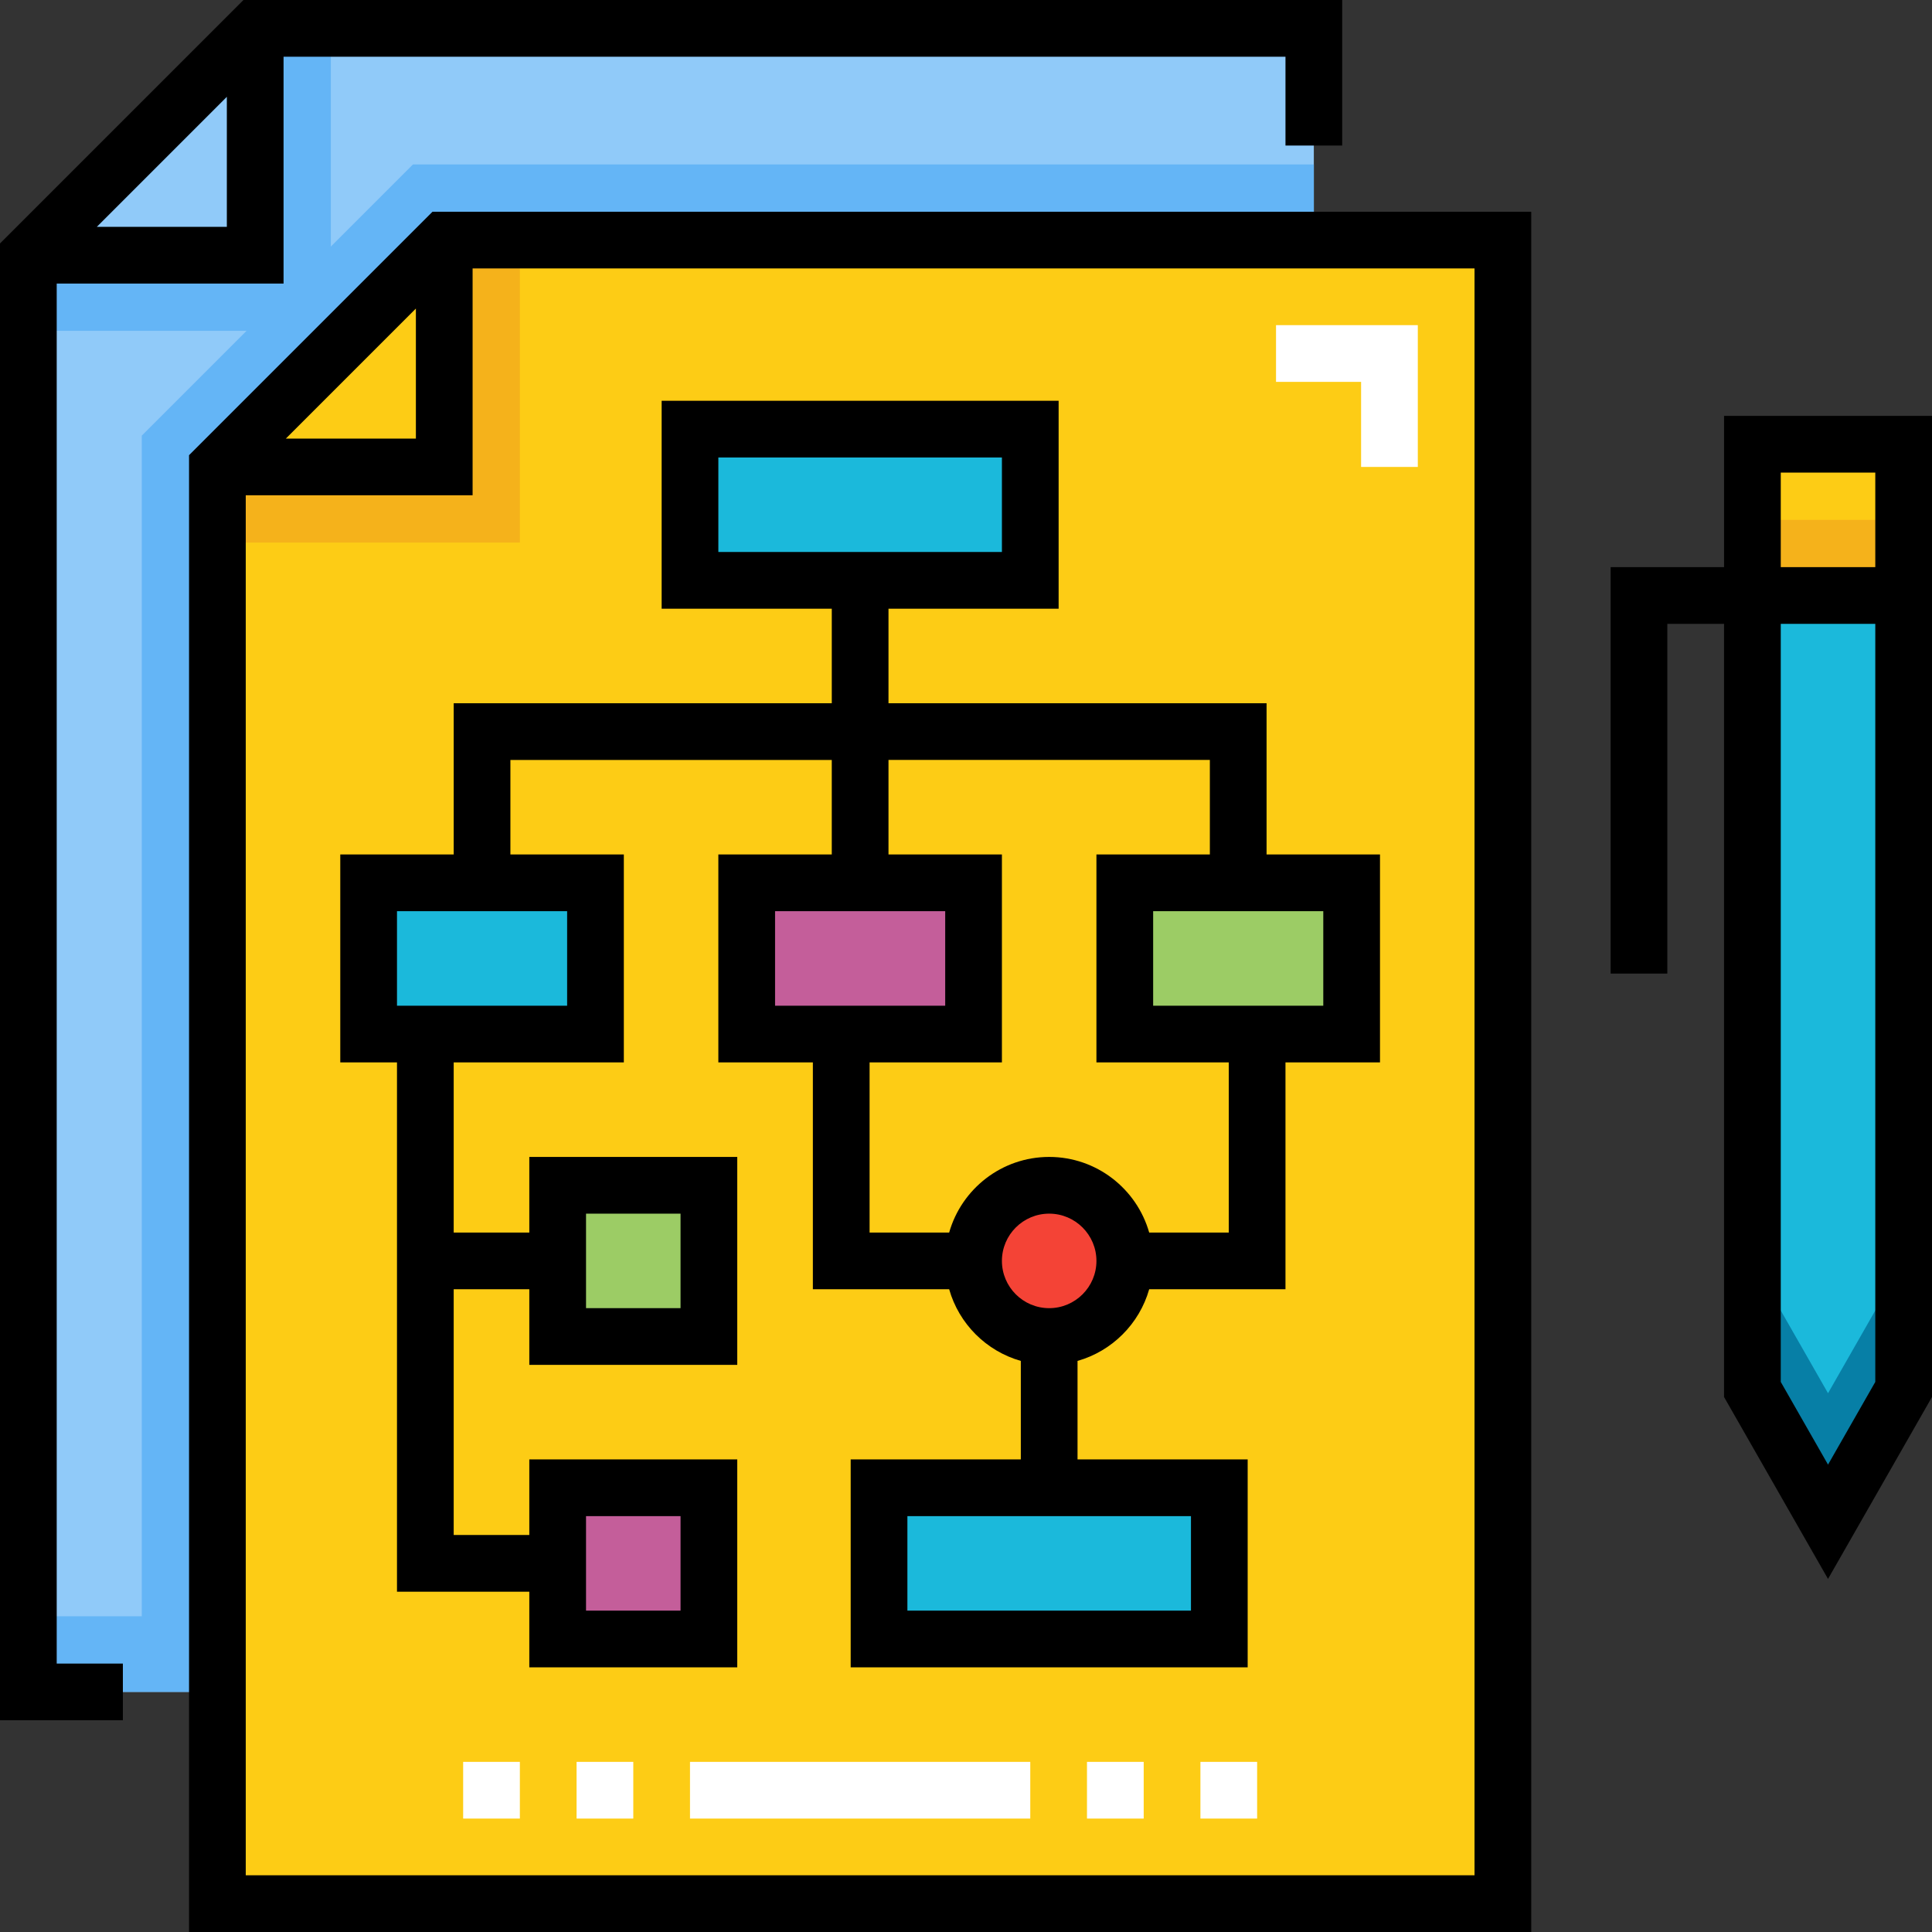
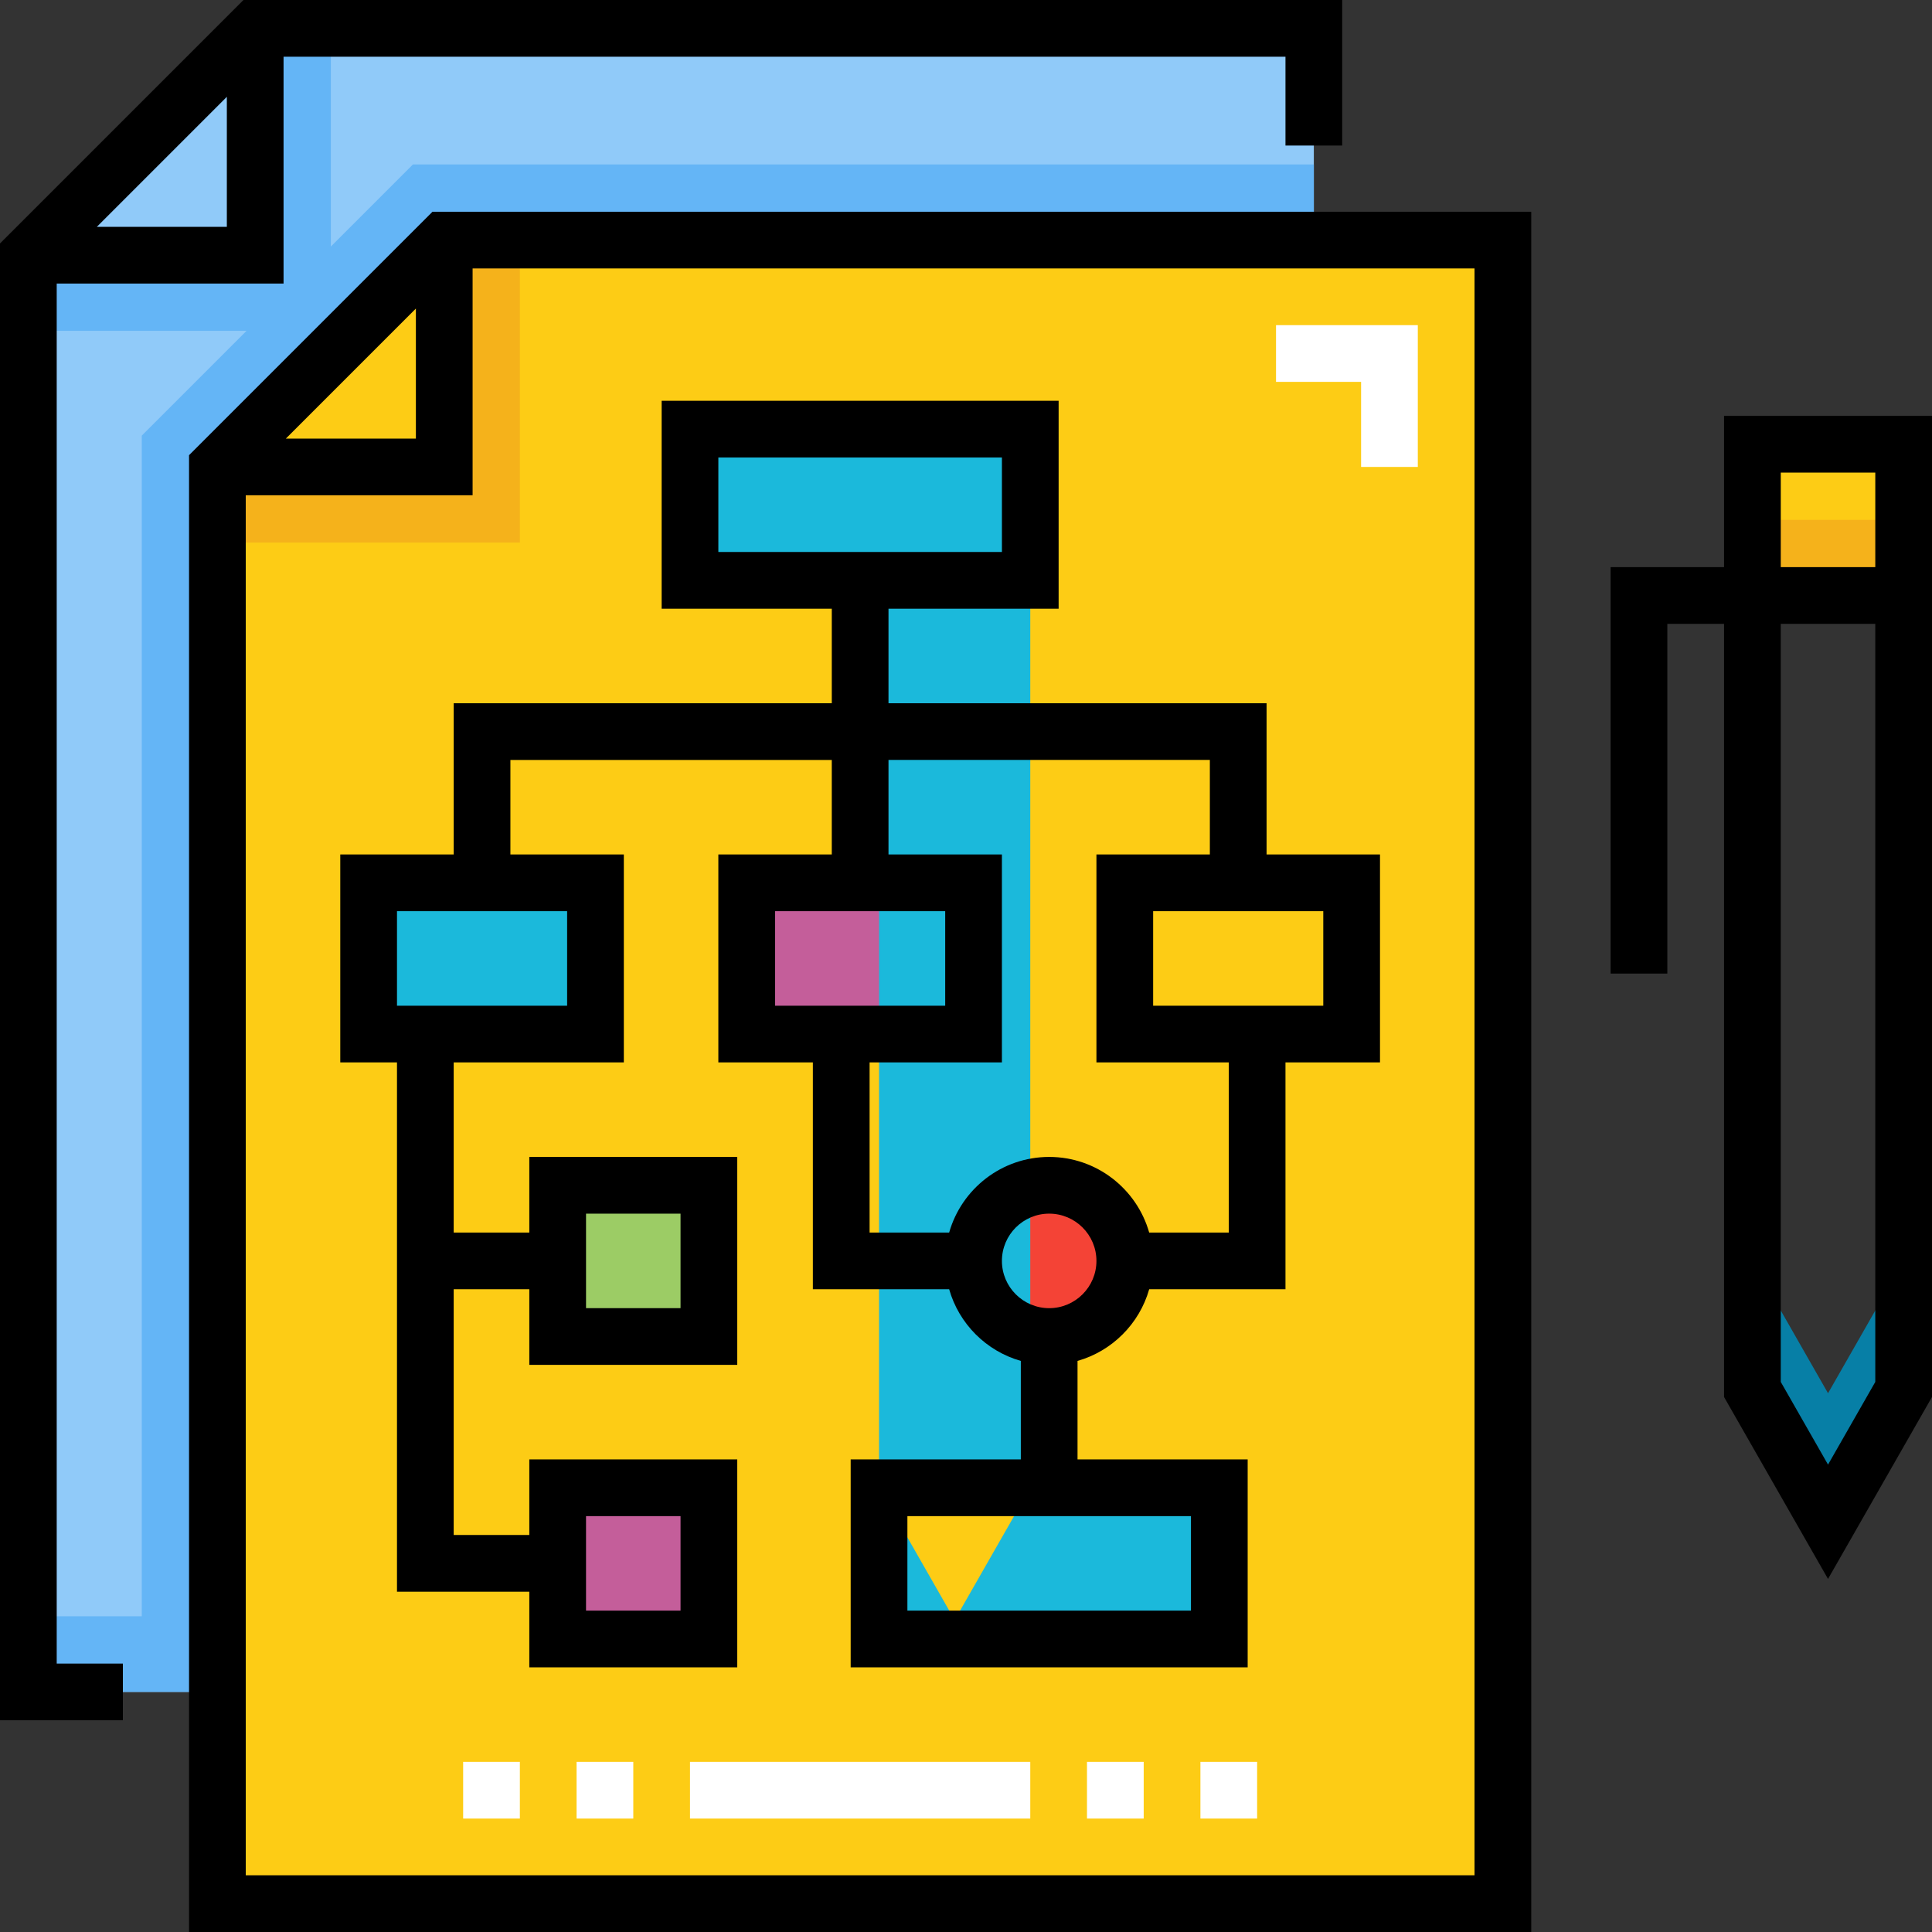
<svg xmlns="http://www.w3.org/2000/svg" version="1.1" width="512" height="512" x="0" y="0" viewBox="0 0 512 512" style="enable-background:new 0 0 512 512" xml:space="preserve" class="">
  <rect x="0" y="0" width="512" height="512" fill="#333333" stroke="none" />
  <g>
    <path d="m57.613 123.742 60.117-60.118h230.45V7.515H67.632L7.515 67.632v380.744h50.098z" style="" fill="#90caf9" data-original="#90caf9" />
    <path d="M57.613 504.485h340.665V63.624H117.73l-60.117 60.118z" style="" fill="#fdcc15" data-original="#fdcc15" class="" />
    <path d="M109.43 43.585 87.671 65.344V7.515H67.632v60.117H7.515v20.039h57.829l-27.771 27.77v312.896H7.515v20.039h50.098V123.742l60.117-60.118h230.45V43.585z" style="" fill="#64b5f6" data-original="#64b5f6" />
    <path d="M117.73 63.624v60.118H57.613v20.039h80.156V63.624z" style="" fill="#f5b21b" data-original="#f5b21b" />
    <path d="M182.857 113.722h90.176V153.8h-90.176z" style="" fill="#1bb9db" data-original="#1bb9db" />
    <path d="M197.886 233.957h60.117v40.078h-60.117z" style="" fill="#c45e9a" data-original="#c45e9a" />
    <path d="M97.691 233.957h60.117v40.078H97.691z" style="" fill="#1bb9db" data-original="#1bb9db" />
-     <path d="M298.082 233.957h60.117v40.078h-60.117z" style="" fill="#9ccc65" data-original="#9ccc65" />
    <circle cx="278.043" cy="334.153" r="20.039" style="" fill="#f44336" data-original="#f44336" />
    <path d="M147.789 314.113h40.078v40.078h-40.078z" style="" fill="#9ccc65" data-original="#9ccc65" />
    <path d="M147.789 394.27h40.078v40.078h-40.078z" style="" fill="#c45e9a" data-original="#c45e9a" />
-     <path d="M232.955 394.27h90.176v40.078h-90.176zM464.407 368.219l20.039 35.069 20.039-35.069V157.808h-40.078z" style="" fill="#1bb9db" data-original="#1bb9db" />
+     <path d="M232.955 394.27h90.176v40.078h-90.176zl20.039 35.069 20.039-35.069V157.808h-40.078z" style="" fill="#1bb9db" data-original="#1bb9db" />
    <path d="M464.407 117.73h40.078v40.078h-40.078z" style="" fill="#fdcc15" data-original="#fdcc15" class="" />
    <path d="M464.407 137.769h40.078v20.039h-40.078z" style="" fill="#f5b21b" data-original="#f5b21b" />
    <path d="M464.407 334.153v34.066l20.039 35.069 20.039-35.069v-34.066l-20.039 35.068z" style="" fill="#077fa6" data-original="#077fa6" />
    <path d="M50.098 120.63V512h355.695V56.11H114.618l-64.52 64.52zm60.117-38.864v34.461H75.754l34.461-34.461zm280.548 415.205H65.127V131.256h60.117V71.139h265.519v425.832z" fill="#000000" opacity="1" data-original="#000000" class="" />
    <path d="M15.029 75.147h60.117V15.029h265.519v23.546h15.029V0H64.52L0 64.52v391.37h32.564v-15.029H15.029V75.147zm10.627-15.03 34.461-34.461v34.461H25.656zM456.892 110.215v40.078h-30.059v107.71h15.029v-92.681h15.029v204.892l27.554 48.219L512 370.215v-260h-55.108zm15.03 15.03h25.049v25.049h-25.049v-25.049zm12.524 262.896-12.524-21.918v-200.9h25.049v200.9l-12.525 21.918z" fill="#000000" opacity="1" data-original="#000000" class="" />
    <path d="M220.431 161.315v25.049H120.235v40.078H90.176v55.108h15.029v140.274h35.068v20.039h55.108v-55.108h-55.108v20.039h-20.039v-65.127h20.039v20.039h55.108v-55.108h-55.108v20.039h-20.039V281.55h45.088v-55.108h-30.059v-25.049h85.166v25.049H190.37v55.108h25.049v60.117h36.119c2.601 9.16 9.829 16.387 18.989 18.989v26.099H225.44v55.108h105.205v-55.108h-45.088v-26.099c9.16-2.601 16.387-9.829 18.989-18.989h36.119V281.55h25.049v-55.108h-30.059v-40.078H235.46v-25.049h45.088v-55.108H175.342v55.108h45.089zm-65.128 240.47h25.049v25.049h-25.049v-25.049zm0-80.157h25.049v25.049h-25.049v-25.049zm-5.009-55.107h-45.088v-25.049h45.088v25.049zm165.322 160.313H240.47v-25.049h75.147v25.049zM205.401 241.472h45.088v25.049h-45.088v-25.049zm72.642 105.205c-6.906 0-12.524-5.618-12.524-12.524s5.618-12.524 12.524-12.524 12.524 5.618 12.524 12.524-5.617 12.524-12.524 12.524zm72.642-80.156h-45.088v-25.049h45.088v25.049zm-30.059-65.128v25.049h-30.059v55.108h35.069v45.088h-21.089c-3.28-11.551-13.916-20.039-26.504-20.039-12.588 0-23.223 8.489-26.504 20.039H230.45V281.55h35.068v-55.108H235.46v-25.049h85.166zm-130.254-80.156h75.147v25.049h-75.147v-25.049z" fill="#000000" opacity="1" data-original="#000000" class="" />
    <path d="M333.151 481.941h-15.029v-15.029h15.029v15.029zm-30.059 0h-15.029v-15.029h15.029v15.029zm-30.059 0h-90.176v-15.029h90.176v15.029zm-105.205 0h-15.029v-15.029h15.029v15.029zm-30.059 0H122.74v-15.029h15.029v15.029zM375.734 123.742h-15.03v-22.544H338.16v-15.03h37.574z" style="" fill="#ffffff" data-original="#ffffff" class="" />
  </g>
</svg>